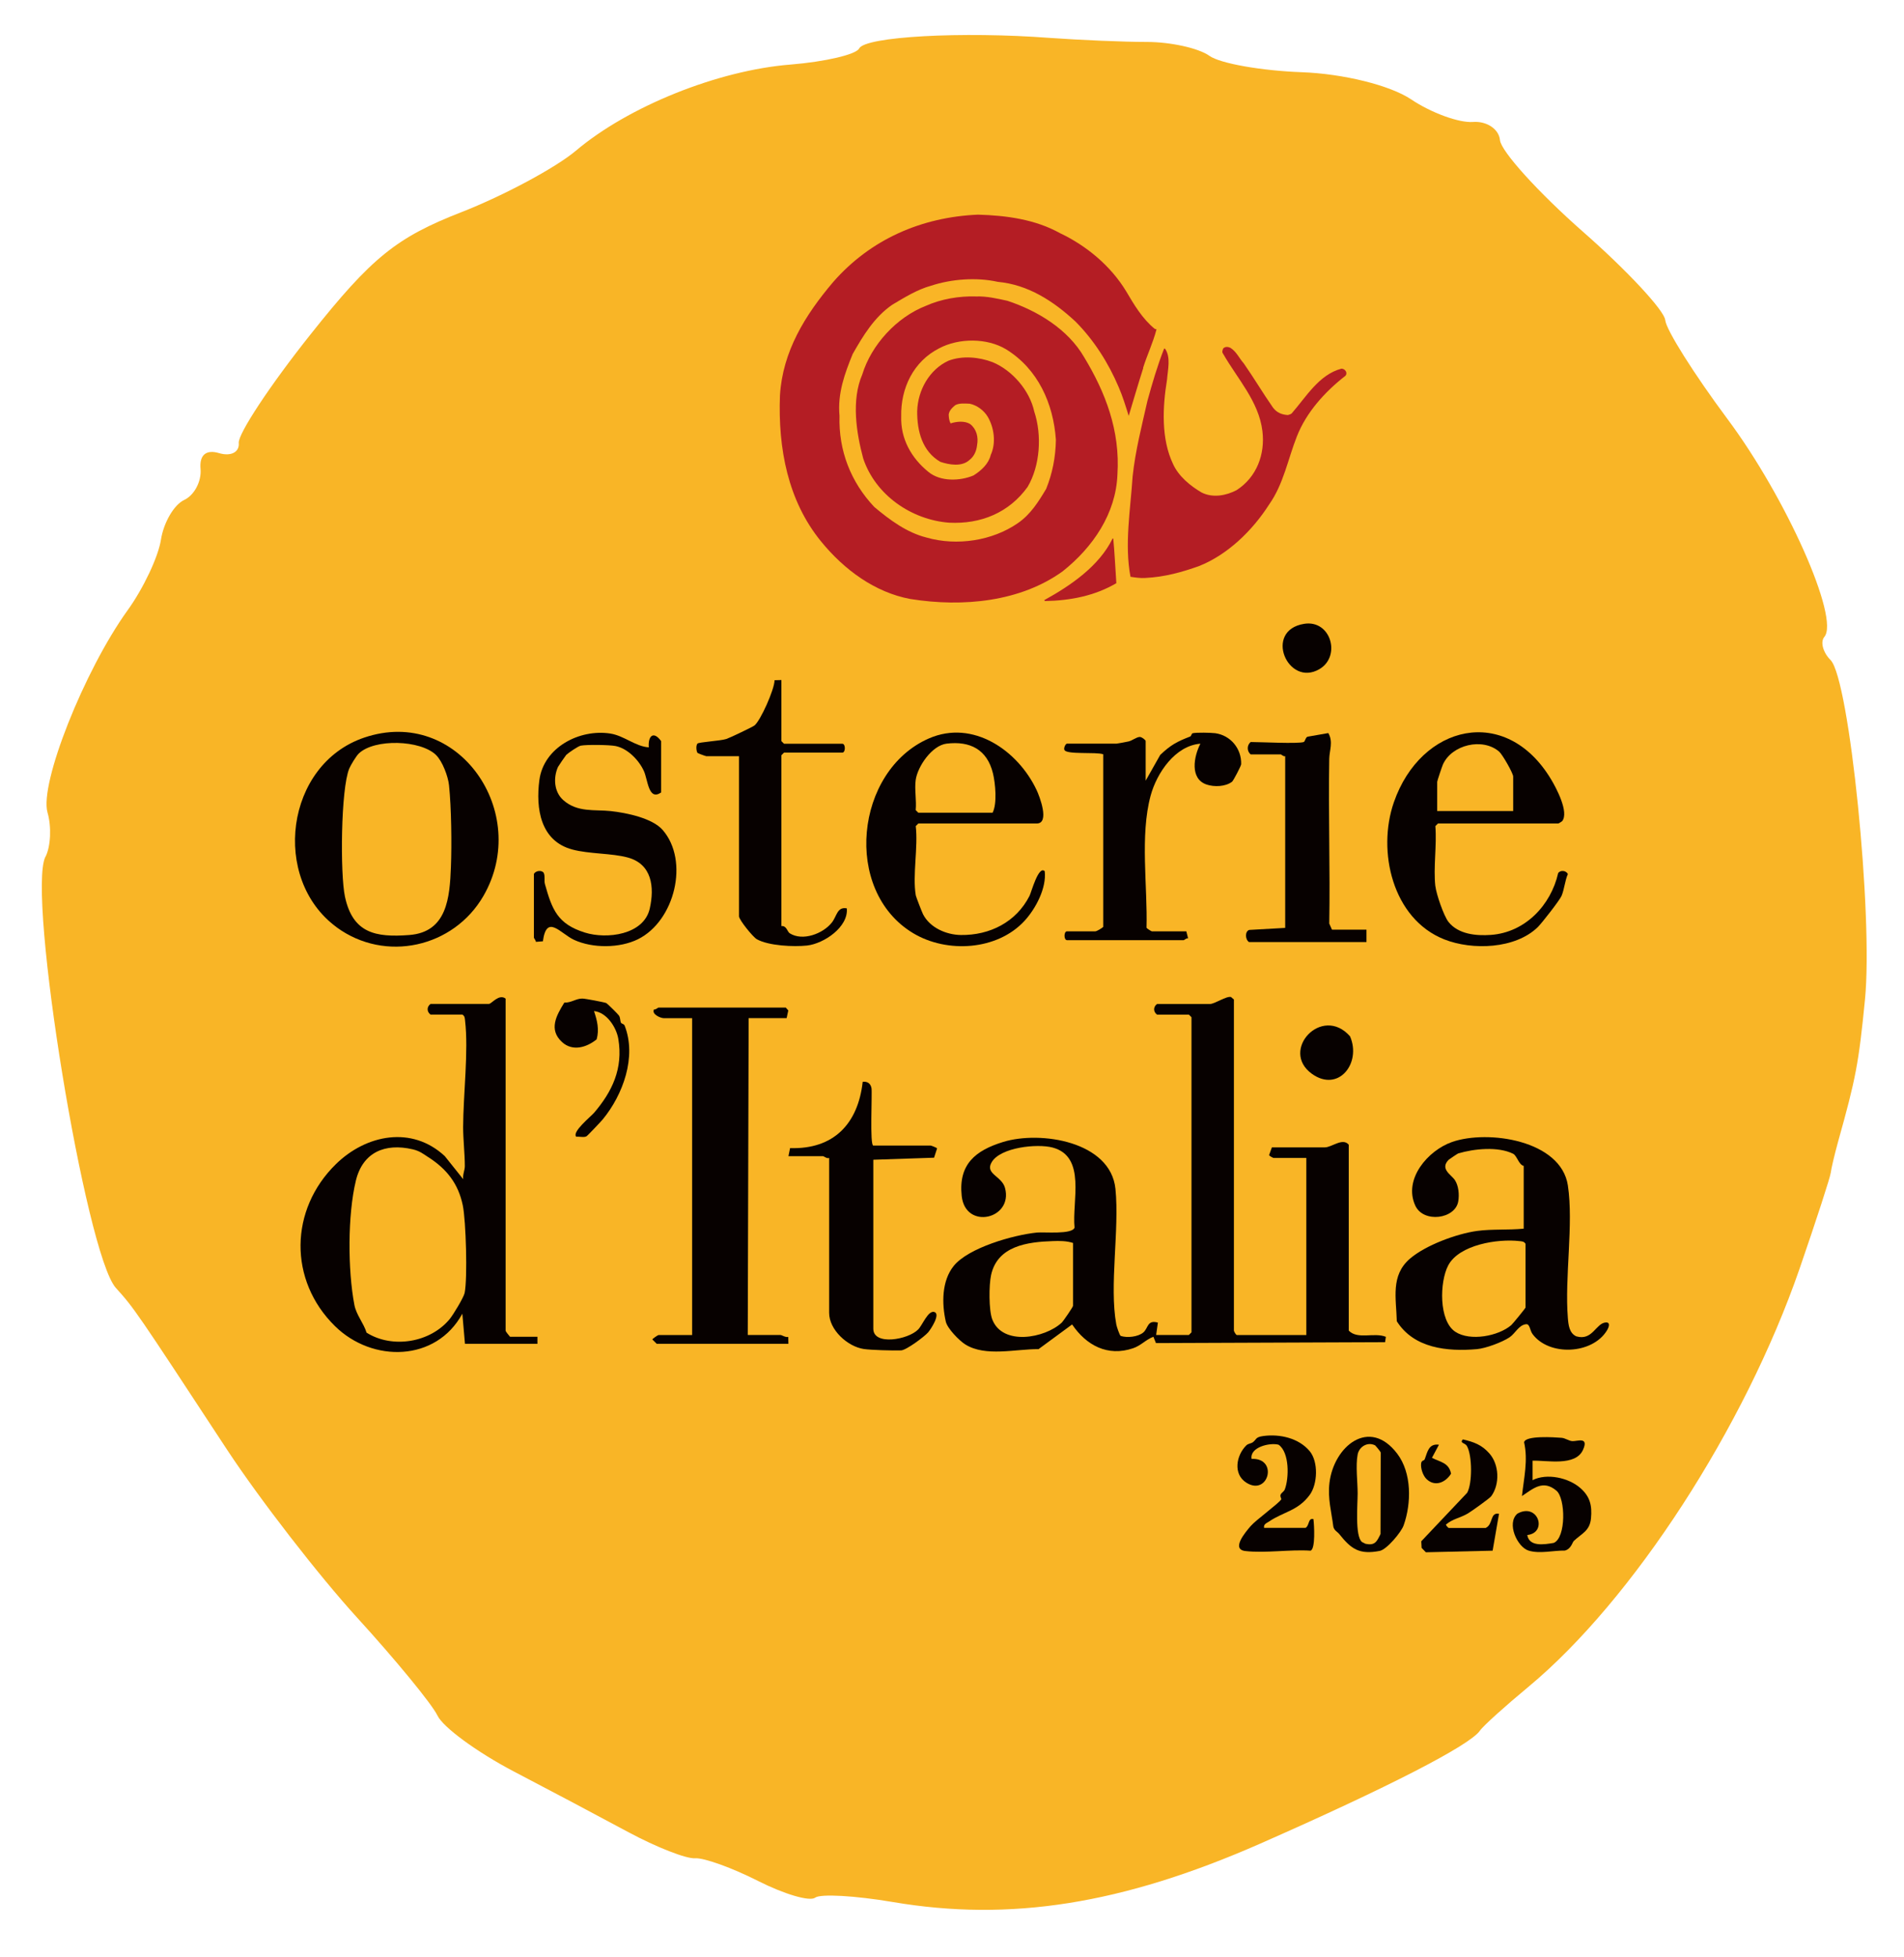
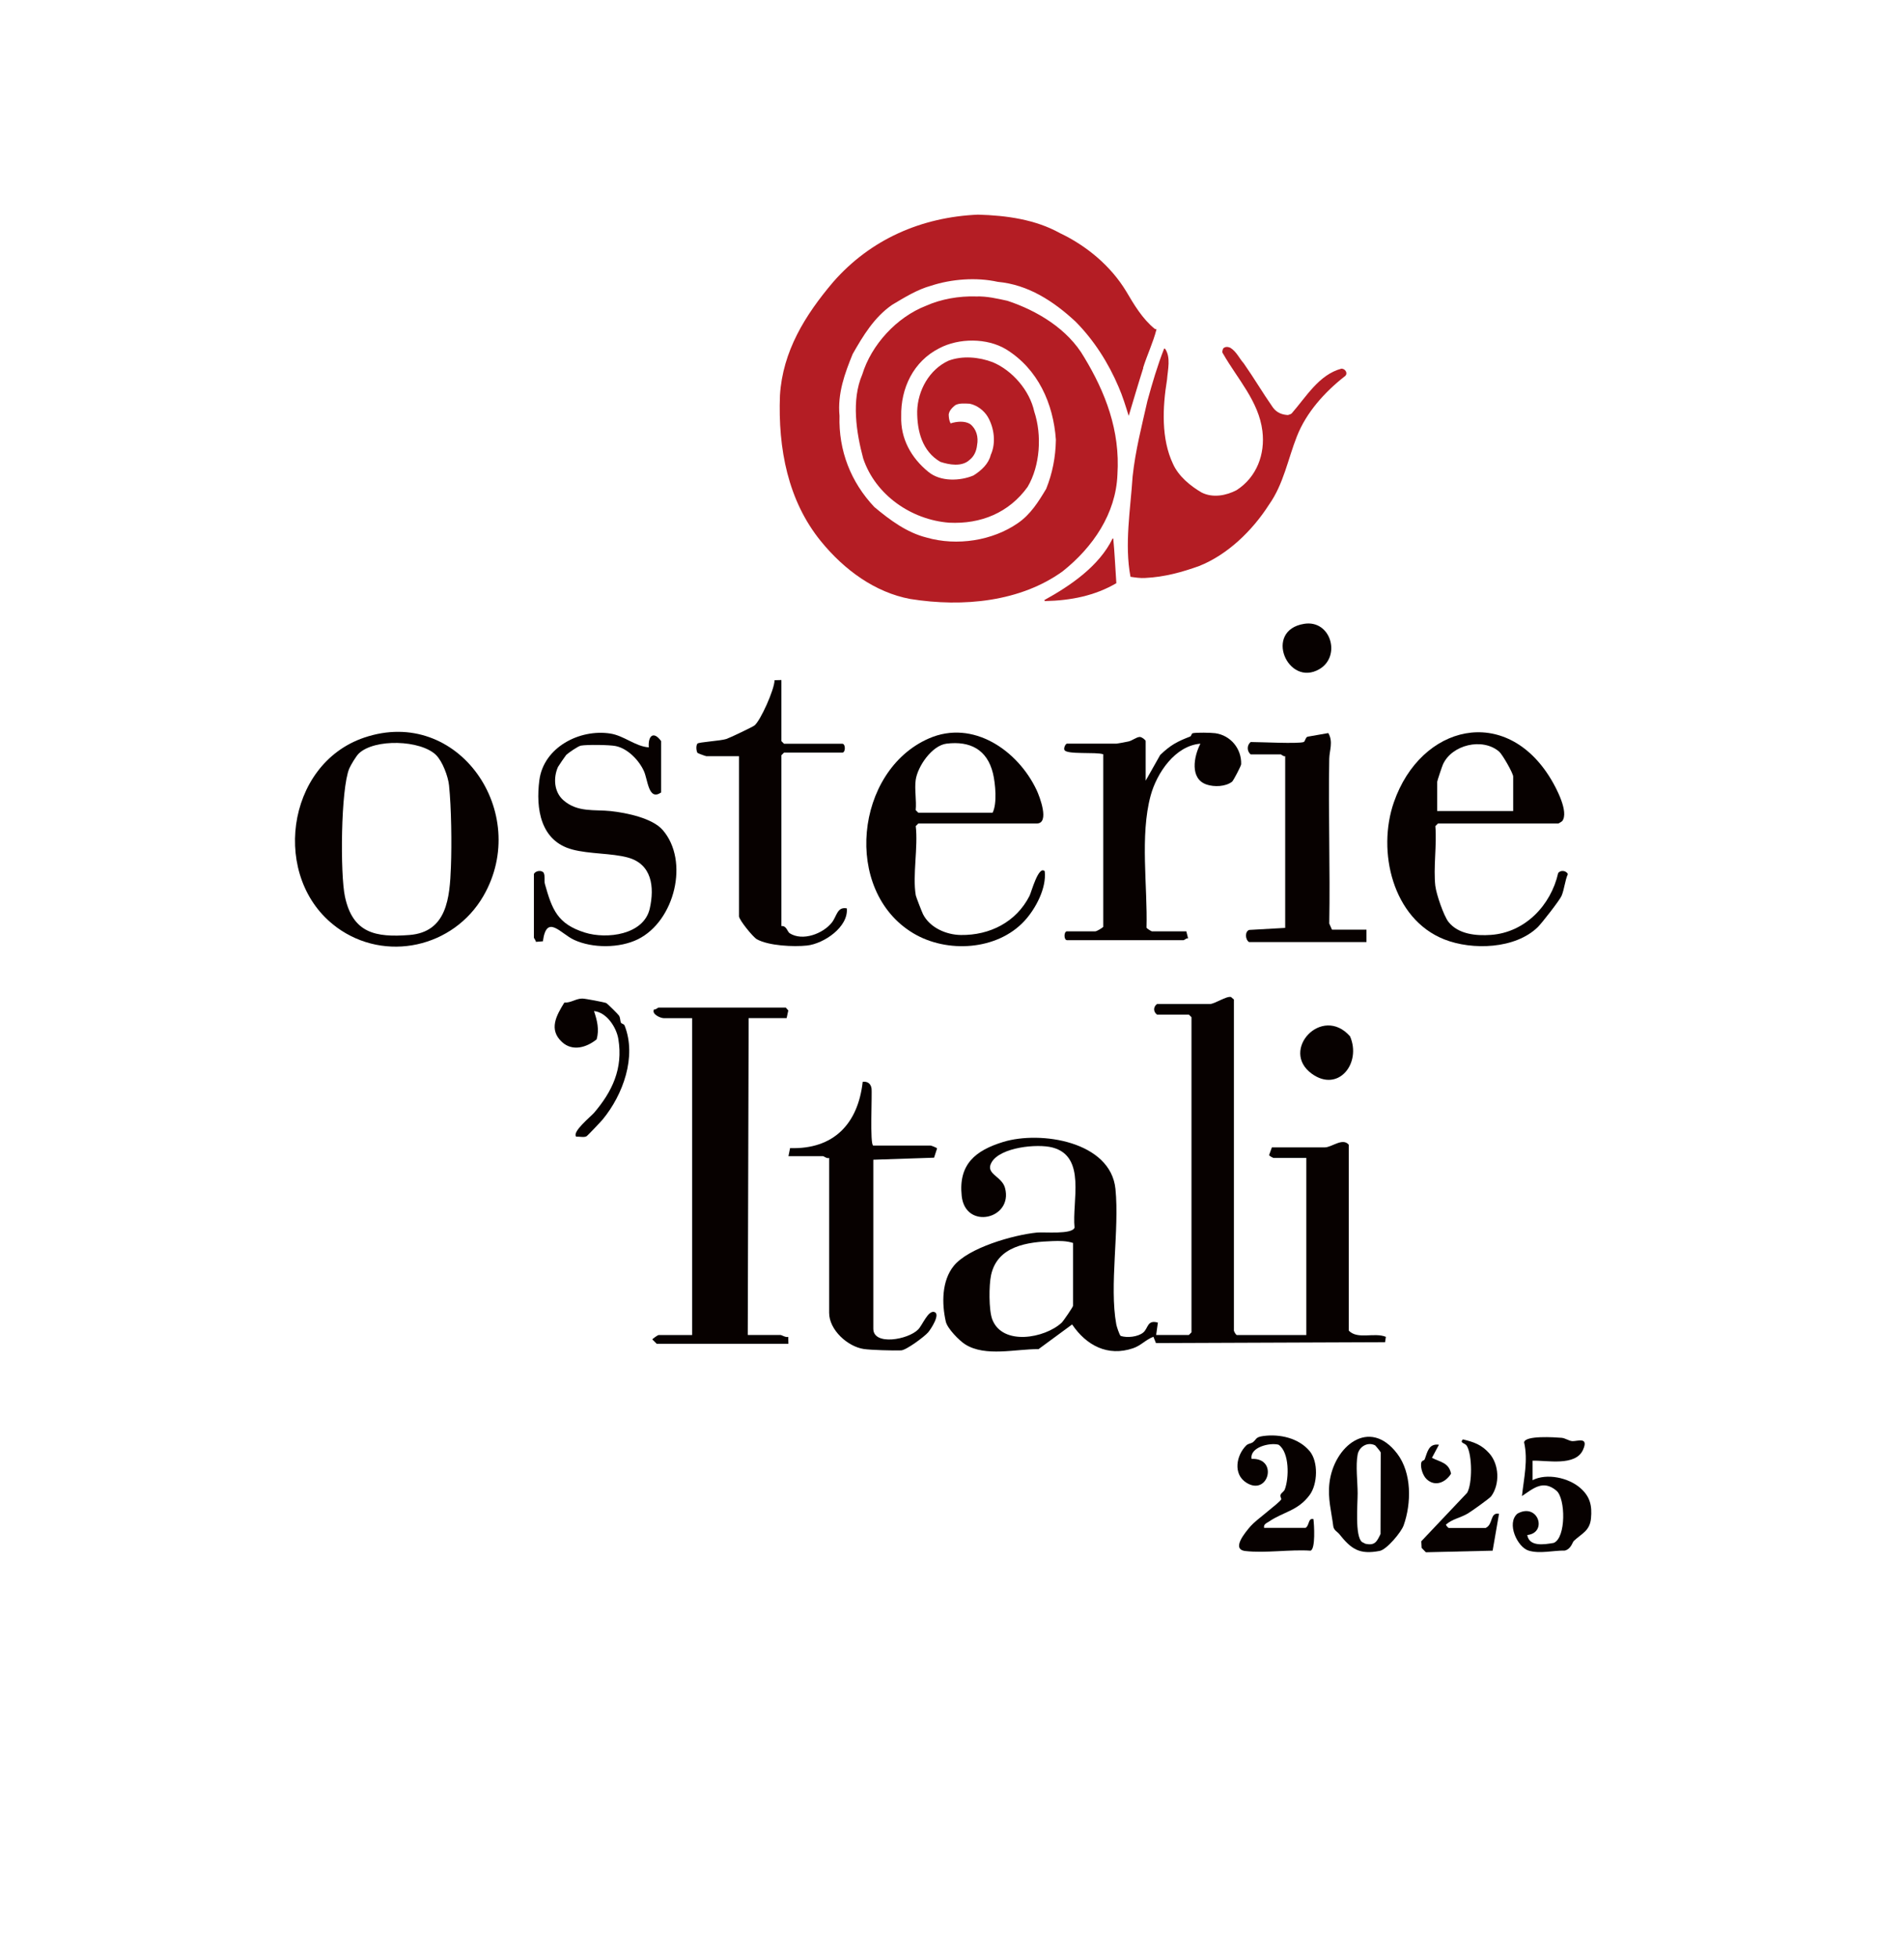
<svg xmlns="http://www.w3.org/2000/svg" fill="none" height="100%" overflow="visible" preserveAspectRatio="none" style="display: block;" viewBox="0 0 145 149" width="100%">
  <g id="Logo-osterie-italia 1">
-     <path d="M3.466 65.233C3.866 64.442 3.931 62.932 3.617 61.858C2.997 59.67 6.399 51.081 9.713 46.472C10.915 44.81 12.057 42.392 12.257 41.091C12.461 39.793 13.247 38.434 14.018 38.071C14.797 37.708 15.352 36.652 15.273 35.714C15.175 34.639 15.692 34.196 16.709 34.507C17.59 34.76 18.247 34.427 18.183 33.723C18.123 33.035 20.579 29.315 23.645 25.466C28.297 19.609 30.194 18.076 35.149 16.15C38.4 14.875 42.311 12.771 43.842 11.488C47.852 8.094 54.685 5.351 60.211 4.915C62.849 4.7 65.204 4.147 65.427 3.693C65.884 2.781 73.281 2.38 79.966 2.887C82.245 3.05 85.594 3.194 87.355 3.194C89.117 3.194 91.278 3.659 92.106 4.253C92.926 4.836 96.086 5.388 99.14 5.498C102.307 5.615 105.871 6.497 107.462 7.564C109 8.597 111.117 9.365 112.171 9.286C113.222 9.207 114.152 9.827 114.231 10.667C114.307 11.511 117.138 14.64 120.535 17.63C123.926 20.604 126.753 23.65 126.817 24.373C126.885 25.115 129.024 28.501 131.56 31.907C136.035 37.908 140.117 47.085 138.934 48.492C138.616 48.871 138.821 49.665 139.414 50.263C140.839 51.731 142.661 69.675 142.029 76.097C141.546 81.001 141.326 82.117 139.988 86.897C139.709 87.914 139.456 88.981 139.425 89.273C139.406 89.56 138.337 92.856 137.04 96.618C132.864 108.677 124.36 121.808 116.427 128.407C114.632 129.894 112.931 131.423 112.697 131.779C111.907 132.899 105.739 136.074 95.908 140.399C85.458 144.981 76.924 146.336 67.982 144.815C65.143 144.334 62.494 144.179 62.082 144.482C61.674 144.8 59.72 144.217 57.751 143.222C55.778 142.219 53.605 141.436 52.935 141.485C52.255 141.534 49.987 140.641 47.886 139.513C45.804 138.39 41.831 136.286 39.084 134.852C36.328 133.402 33.724 131.503 33.309 130.606C32.878 129.724 30.122 126.368 27.193 123.159C24.268 119.95 19.82 114.21 17.306 110.399C10.299 99.721 10.223 99.611 8.821 98.056C6.523 95.49 2.033 68.075 3.458 65.229" fill="#F9B526" id="Vector" />
    <g id="Group">
      <path clip-rule="evenodd" d="M102.439 28.63C100.867 29.856 99.48 31.411 98.769 33.216C98.078 34.961 97.756 36.849 96.645 38.419C95.383 40.395 93.493 42.23 91.328 43.093C90.024 43.562 88.682 43.936 87.215 44.005C86.86 44.031 86.452 43.97 86.093 43.917C85.624 41.447 86.093 38.775 86.255 36.274C86.467 34.291 86.955 32.422 87.382 30.526C87.752 29.175 88.145 27.839 88.652 26.545H88.723C89.184 27.211 88.931 28.146 88.875 28.91C88.527 31.029 88.429 33.421 89.328 35.316C89.744 36.251 90.643 36.993 91.505 37.496C92.356 37.931 93.387 37.734 94.174 37.318C95.7 36.334 96.358 34.594 96.139 32.819C95.863 30.556 94.238 28.849 93.142 26.927C93.036 26.795 93.108 26.685 93.142 26.545C93.285 26.378 93.504 26.394 93.686 26.473C94.158 26.757 94.362 27.264 94.722 27.673C95.496 28.778 96.165 29.917 96.936 31.021C97.235 31.43 97.635 31.574 98.082 31.6C98.18 31.563 98.293 31.547 98.369 31.476C99.476 30.212 100.447 28.524 102.152 28.07C102.435 28.059 102.677 28.407 102.439 28.634V28.63Z" fill="#B41D24" fill-rule="evenodd" id="Vector_2" />
      <path clip-rule="evenodd" d="M87.068 28.009C86.675 29.243 86.331 30.427 85.957 31.665C85.73 30.934 85.496 30.163 85.182 29.447C84.419 27.654 83.33 25.917 81.905 24.483C80.216 22.916 78.288 21.671 75.987 21.459C74.35 21.096 72.457 21.247 70.915 21.751C69.849 22.046 68.904 22.636 67.948 23.204C66.579 24.146 65.718 25.58 64.935 26.957C64.342 28.418 63.771 29.936 63.934 31.665C63.854 34.31 64.796 36.709 66.583 38.601C67.781 39.604 69.063 40.55 70.548 40.924C72.891 41.602 75.601 41.155 77.506 39.838C78.485 39.169 79.086 38.2 79.672 37.22C80.144 36.047 80.39 34.821 80.412 33.485C80.223 30.745 79.059 28.096 76.61 26.59C75.159 25.72 73.02 25.728 71.527 26.518C69.561 27.514 68.586 29.561 68.632 31.706C68.579 33.398 69.388 34.862 70.703 35.929C71.618 36.686 73.118 36.633 74.142 36.198C74.736 35.823 75.287 35.316 75.45 34.639C75.866 33.731 75.715 32.584 75.227 31.74C74.936 31.252 74.407 30.851 73.847 30.738C73.504 30.723 73.05 30.677 72.744 30.851C72.513 31.04 72.283 31.271 72.249 31.563C72.26 31.82 72.283 32.017 72.392 32.236C72.85 32.089 73.466 32.024 73.885 32.289C74.365 32.664 74.524 33.284 74.41 33.89C74.365 34.329 74.188 34.745 73.832 35.021C73.246 35.562 72.287 35.388 71.614 35.165C70.234 34.363 69.837 32.823 69.849 31.305C69.894 29.72 70.771 28.138 72.23 27.465C73.288 27.063 74.558 27.181 75.601 27.578C77.094 28.202 78.417 29.731 78.764 31.336C79.362 33.133 79.21 35.464 78.258 37.072C76.844 39.036 74.702 39.918 72.283 39.797C69.418 39.581 66.67 37.697 65.737 34.904C65.211 32.944 64.826 30.465 65.665 28.517C66.36 26.246 68.288 24.15 70.518 23.283C71.674 22.768 73.039 22.53 74.335 22.572C75.163 22.545 75.945 22.735 76.716 22.901C78.954 23.639 81.319 25.035 82.57 27.207C84.177 29.864 85.314 32.777 85.099 36.122C84.986 39.115 83.224 41.67 80.934 43.494C77.733 45.809 73.364 46.252 69.32 45.605C66.644 45.106 64.3 43.399 62.524 41.219C60.011 38.139 59.243 34.166 59.398 30.102C59.606 26.753 61.3 24.006 63.45 21.474C66.296 18.22 70.174 16.529 74.479 16.343C76.682 16.404 78.867 16.718 80.715 17.747C82.714 18.693 84.581 20.222 85.768 22.186C86.361 23.192 87 24.275 87.945 25.043C87.99 25.05 88.036 25.05 88.073 25.077C87.816 26.083 87.363 27.018 87.053 28.006L87.068 28.009Z" fill="#B41D24" fill-rule="evenodd" id="Vector_3" />
      <path clip-rule="evenodd" d="M85.016 44.402C83.406 45.348 81.565 45.726 79.585 45.764C79.551 45.753 79.551 45.719 79.528 45.692C81.508 44.602 83.704 43.111 84.728 41.004H84.781C84.887 42.078 84.936 43.289 85.016 44.402Z" fill="#B41D24" fill-rule="evenodd" id="Vector_4" />
    </g>
    <g id="Group_2">
      <path d="M93.966 101.306C93.977 101.37 94.109 101.628 94.192 101.647H99.484V88.164H96.993C96.963 88.164 96.664 88.02 96.649 87.945L96.861 87.358H100.897C101.426 87.358 102.254 86.594 102.715 87.158V101.31C103.392 102.014 104.643 101.42 105.542 101.783L105.482 102.192L88.032 102.26L87.839 101.779C87.265 101.991 86.894 102.449 86.29 102.653C84.358 103.312 82.725 102.434 81.648 100.841L79.09 102.721C77.343 102.706 75.061 103.323 73.522 102.369C73.054 102.078 72.15 101.151 72.029 100.629C71.712 99.24 71.716 97.522 72.63 96.387C73.749 94.998 77.185 94.022 78.976 93.844C79.528 93.791 81.652 94.007 81.833 93.469C81.626 91.49 82.756 88.054 80.155 87.37C78.991 87.063 76.187 87.347 75.518 88.493C74.993 89.394 76.293 89.53 76.538 90.45C77.173 92.822 73.522 93.674 73.239 91.063C72.978 88.641 74.293 87.593 76.395 86.946C79.245 86.072 84.585 86.908 84.948 90.525C85.261 93.647 84.468 97.885 85.012 100.841C85.042 101 85.254 101.654 85.348 101.715C85.84 101.877 86.656 101.787 87.057 101.461C87.457 101.136 87.352 100.466 88.179 100.701L88.047 101.643H90.538L90.738 101.442V77.451L90.538 77.251H88.115C87.824 77.039 87.816 76.661 88.115 76.441H92.151C92.503 76.441 93.406 75.817 93.75 75.911L93.969 76.104V101.306H93.966ZM81.716 94.635C81.21 94.472 80.688 94.476 80.163 94.495C78.254 94.559 75.964 94.854 75.476 97.079C75.31 97.836 75.295 99.747 75.567 100.458C76.349 102.487 79.573 101.893 80.851 100.708C80.979 100.587 81.716 99.512 81.716 99.422V94.639V94.635Z" fill="#070100" id="Vector_5" />
-       <path d="M38.505 76.036V101.306C38.505 101.386 38.762 101.681 38.842 101.779H40.928V102.316H35.41L35.21 100.023C33.21 103.694 28.369 103.773 25.515 100.973C21.955 97.48 22.046 92.092 25.583 88.633C27.881 86.386 31.358 85.686 33.872 88.024L35.278 89.784C35.221 89.439 35.399 89.11 35.399 88.788C35.399 87.861 35.27 86.741 35.27 85.814C35.278 83.355 35.69 80.017 35.418 77.713C35.395 77.516 35.403 77.365 35.21 77.247H32.787C32.496 77.035 32.489 76.657 32.787 76.437H37.228C37.436 76.437 37.995 75.643 38.505 76.032V76.036ZM32.632 88.115C32.254 87.873 31.982 87.634 31.426 87.506C29.325 87.018 27.628 87.725 27.103 89.886C26.468 92.501 26.483 96.716 26.989 99.357C27.137 100.125 27.692 100.731 27.915 101.465C29.884 102.706 32.783 102.226 34.257 100.417C34.514 100.103 35.312 98.79 35.384 98.445C35.614 97.333 35.486 92.94 35.244 91.774C34.904 90.128 34.027 89.012 32.636 88.115H32.632Z" fill="#070100" id="Vector_6" />
      <path d="M59.909 77.52H57.014L56.946 101.643H59.436C59.535 101.643 59.829 101.847 60.03 101.79L60.041 102.316H50.014L49.678 101.983C49.693 101.923 50.105 101.647 50.15 101.647H52.709V77.523H50.554C50.29 77.523 49.587 77.202 49.814 76.85C49.942 76.888 50.101 76.714 50.15 76.714H59.841L60.033 76.933L59.905 77.523L59.909 77.52Z" fill="#070100" id="Vector_7" />
-       <path d="M116.042 88.773C115.649 88.671 115.531 87.994 115.229 87.843C114.08 87.275 112.258 87.46 111.049 87.82C111.007 87.831 110.357 88.27 110.327 88.3C109.628 89.004 110.527 89.439 110.796 89.848C111.083 90.283 111.14 90.949 111.056 91.46C110.837 92.819 108.403 93.148 107.78 91.789C106.857 89.772 108.751 87.585 110.588 86.946C113.309 86 118.88 86.809 119.402 90.26C119.848 93.204 119.145 97.261 119.402 100.364C119.443 100.875 119.511 101.503 120.04 101.745C121.288 102.112 121.533 100.731 122.297 100.689C122.686 100.67 122.501 101.102 122.372 101.306C121.257 103.126 117.962 103.27 116.711 101.571C116.506 101.295 116.514 100.814 116.238 100.822C115.664 100.867 115.403 101.529 114.949 101.828C114.386 102.199 113.15 102.661 112.474 102.721C110.214 102.918 107.678 102.661 106.374 100.598C106.328 98.85 105.894 97.121 107.36 95.846C108.558 94.805 110.958 93.927 112.504 93.719C113.63 93.568 114.896 93.662 116.038 93.549V88.766L116.042 88.773ZM116.178 99.554V94.703C116.06 94.51 115.909 94.517 115.713 94.495C114.072 94.302 111.117 94.763 110.285 96.353C109.632 97.602 109.56 100.564 110.833 101.401C111.956 102.139 114.11 101.734 115.089 100.894C115.195 100.803 116.151 99.637 116.178 99.554Z" fill="#070100" id="Vector_8" />
      <path d="M25.633 70.595C20.621 66.917 21.728 58.191 27.738 56.159C34.907 53.733 40.471 61.888 36.816 68.215C34.548 72.142 29.34 73.319 25.633 70.599V70.595ZM33.21 57.487C32.027 56.333 28.531 56.227 27.329 57.366C27.129 57.555 26.706 58.255 26.596 58.52C25.95 60.083 25.901 66.557 26.271 68.275C26.868 71.049 28.596 71.389 31.177 71.189C34.053 70.966 34.25 68.332 34.34 66.001C34.408 64.257 34.374 61.513 34.197 59.799C34.129 59.118 33.694 57.96 33.207 57.487H33.21Z" fill="#070100" id="Vector_9" />
      <path d="M109.314 67.477C109.382 68.075 109.945 69.725 110.308 70.19C111.056 71.136 112.417 71.265 113.551 71.181C116.14 70.992 118.109 68.934 118.665 66.466C118.861 66.228 119.258 66.277 119.402 66.546C119.171 67.072 119.141 67.681 118.922 68.207C118.785 68.536 117.425 70.277 117.119 70.58C115.41 72.26 112.115 72.366 109.987 71.522C106.041 69.959 104.858 64.802 106.151 61.082C108.207 55.164 114.681 53.605 118.12 59.334C118.521 60 119.504 61.839 118.967 62.523C118.888 62.569 118.725 62.698 118.665 62.698H109.511L109.31 62.898C109.431 64.355 109.148 66.058 109.31 67.481L109.314 67.477ZM115.237 61.752V59.122C115.237 58.88 114.424 57.449 114.167 57.226C112.905 56.14 110.558 56.7 109.885 58.21C109.821 58.353 109.45 59.455 109.45 59.527V61.752H115.24H115.237Z" fill="#070100" id="Vector_10" />
      <path d="M69.735 68.15C69.758 68.279 70.212 69.445 70.295 69.611C70.824 70.64 72.064 71.174 73.175 71.189C75.374 71.219 77.389 70.209 78.405 68.207C78.541 67.942 79.09 65.861 79.562 66.334C79.706 67.621 78.874 69.187 78.02 70.114C75.937 72.373 72.105 72.593 69.539 71.049C64.157 67.814 65.117 58.679 70.741 56.223C74.108 54.755 77.525 57.15 78.942 60.151C79.169 60.628 79.963 62.698 78.957 62.698H69.939L69.739 62.898C69.928 64.48 69.486 66.652 69.739 68.154L69.735 68.15ZM69.735 59.39C69.637 60.083 69.807 60.961 69.735 61.68L69.936 61.88H75.59C75.949 61.195 75.805 59.651 75.62 58.883C75.178 57.071 73.885 56.401 72.086 56.62C70.971 56.757 69.879 58.357 69.735 59.387V59.39Z" fill="#070100" id="Vector_11" />
      <path d="M87.238 59.459L88.357 57.479C89.147 56.726 89.634 56.462 90.636 56.079C90.73 56.041 90.734 55.849 90.836 55.826C91.127 55.761 92.219 55.784 92.552 55.826C93.712 55.989 94.555 56.995 94.521 58.183C94.517 58.323 93.92 59.447 93.833 59.515C93.334 59.901 92.469 59.931 91.883 59.731C90.598 59.292 90.912 57.593 91.418 56.624C89.498 56.772 88.096 58.849 87.627 60.578C86.803 63.629 87.401 67.492 87.314 70.64C87.352 70.701 87.68 70.909 87.718 70.909H90.345L90.481 71.446C90.349 71.408 90.194 71.582 90.144 71.582H81.259C81.006 71.582 81.006 70.909 81.259 70.909H83.413C83.519 70.909 83.912 70.678 84.018 70.572V57.43C83.496 57.233 81.18 57.476 81.059 57.09C80.991 56.957 81.149 56.62 81.259 56.62H85.027C85.091 56.62 85.779 56.484 85.938 56.454C86.206 56.401 86.558 56.11 86.803 56.11C86.962 56.11 87.249 56.348 87.249 56.42V59.451L87.238 59.459Z" fill="#070100" id="Vector_12" />
      <path d="M66.508 87.222H70.884C70.918 87.222 71.349 87.385 71.364 87.438L71.134 88.145L66.508 88.3V101.17C66.508 102.468 69.15 102.01 69.924 101.223C70.253 100.89 70.676 99.758 71.149 99.891C71.659 100.035 70.877 101.219 70.684 101.442C70.404 101.768 69.017 102.801 68.624 102.816C68.034 102.839 66.33 102.793 65.778 102.71C64.55 102.525 63.144 101.257 63.144 99.955V88.164C62.974 88.236 62.743 88.028 62.671 88.028H60.045L60.169 87.415C63.488 87.521 65.344 85.564 65.699 82.367C66.05 82.322 66.3 82.488 66.368 82.844C66.436 83.2 66.224 87.222 66.508 87.222Z" fill="#070100" id="Vector_13" />
      <path d="M59.508 51.777V56.428L59.708 56.628H64.149C64.402 56.628 64.402 57.302 64.149 57.302H59.708L59.508 57.502V70.508C59.905 70.47 59.954 70.935 60.139 71.056C61.114 71.681 62.671 71.098 63.348 70.243C63.737 69.751 63.749 69.021 64.489 69.161C64.622 70.587 62.736 71.851 61.462 71.991C60.449 72.101 58.533 72.014 57.637 71.511C57.331 71.337 56.28 70.027 56.28 69.77V57.574H53.79C53.74 57.574 53.14 57.358 53.109 57.313C53.019 57.124 52.996 56.787 53.109 56.62C53.196 56.499 54.867 56.412 55.313 56.265C55.574 56.178 57.289 55.364 57.452 55.239C57.906 54.895 58.986 52.484 58.986 51.792L59.508 51.777Z" fill="#070100" id="Vector_14" />
      <path d="M40.66 66.535C40.796 66.292 41.249 66.224 41.408 66.459C41.529 66.728 41.423 67.038 41.499 67.31C42.043 69.255 42.459 70.353 44.541 71.004C46.204 71.526 49.035 71.185 49.485 69.168C49.851 67.534 49.647 65.797 47.822 65.293C46.586 64.953 44.885 65.029 43.585 64.68C41.159 64.033 40.792 61.57 41.075 59.402C41.401 56.897 44.144 55.485 46.484 55.852C47.527 56.015 48.404 56.84 49.409 56.901C49.341 56.026 49.768 55.621 50.35 56.428V60.336C49.375 61.006 49.345 59.375 49.031 58.694C48.65 57.869 47.799 56.987 46.881 56.802C46.416 56.708 44.689 56.685 44.231 56.772C44.027 56.81 43.283 57.321 43.12 57.479C43.079 57.517 42.519 58.335 42.493 58.395C42.126 59.22 42.19 60.298 42.901 60.923C43.982 61.877 45.29 61.623 46.51 61.755C47.731 61.888 49.681 62.293 50.464 63.19C52.512 65.543 51.39 70.122 48.585 71.511C47.194 72.199 45.131 72.211 43.721 71.56C42.678 71.079 41.627 69.547 41.344 71.669L40.811 71.711C40.811 71.601 40.66 71.439 40.66 71.389V66.538V66.535Z" fill="#070100" id="Vector_15" />
      <path d="M99.283 56.496C99.393 56.458 99.423 56.132 99.582 56.091L101.158 55.815C101.547 56.484 101.241 57.135 101.23 57.771C101.154 61.948 101.305 66.137 101.23 70.319L101.438 70.784H104.064V71.726H95.115C94.816 71.518 94.805 70.913 95.133 70.803L97.874 70.648V57.574C97.741 57.619 97.583 57.438 97.537 57.438H95.251C94.948 57.207 94.948 56.726 95.251 56.496C95.988 56.496 98.853 56.643 99.287 56.496H99.283Z" fill="#070100" id="Vector_16" />
      <path d="M101.986 116.794C101.85 116.624 101.608 116.537 101.54 116.234C101.396 115.088 101.105 114.111 101.245 112.908C101.57 110.13 104.28 107.875 106.408 110.683C107.523 112.155 107.492 114.456 106.895 116.139C106.71 116.662 105.61 117.979 105.07 118.084C103.528 118.38 102.912 117.956 101.986 116.794ZM104.703 110.036C104.129 109.763 103.505 110.157 103.392 110.743C103.229 111.58 103.392 112.863 103.392 113.699C103.395 114.493 103.172 116.968 103.724 117.407L103.993 117.543C104.707 117.691 104.851 117.384 105.134 116.798L105.149 110.596C105.134 110.505 104.733 110.047 104.703 110.028V110.036Z" fill="#070100" id="Vector_17" />
      <path d="M99.419 116.332C99.733 116.162 99.601 115.561 100.024 115.659C100.081 116.075 100.194 117.941 99.805 118.066C98.244 117.96 96.358 118.27 94.835 118.092C93.724 117.96 94.869 116.631 95.243 116.196C95.644 115.727 97.405 114.456 97.575 114.157C97.602 114.111 97.458 113.933 97.533 113.782C97.594 113.657 97.783 113.559 97.843 113.404C98.172 112.545 98.21 110.581 97.371 109.998C96.702 109.816 95.16 110.191 95.315 111.076C97.382 110.989 96.592 113.949 94.918 112.889C93.886 112.238 94.147 110.808 94.907 110.055C95.065 109.9 95.262 109.915 95.406 109.813C95.697 109.604 95.583 109.419 96.207 109.336C97.454 109.166 98.905 109.487 99.741 110.49C100.41 111.296 100.349 112.991 99.741 113.82C98.845 115.038 97.745 115.099 96.653 115.841C96.464 115.969 96.214 116.037 96.267 116.329H99.431L99.419 116.332Z" fill="#070100" id="Vector_18" />
      <path d="M116.714 111.213V112.696C117.803 112.144 119.458 112.511 120.354 113.298C121.095 113.949 121.253 114.637 121.163 115.602C121.072 116.567 120.467 116.745 119.851 117.328C119.742 117.434 119.655 117.926 119.175 118.058C118.298 118.043 117.251 118.323 116.404 118.058C115.558 117.793 114.707 115.988 115.558 115.246C117.134 114.372 117.882 116.703 116.31 116.874C116.461 117.793 117.614 117.593 118.324 117.475C119.273 117.082 119.231 114.089 118.532 113.498C117.508 112.635 116.76 113.339 115.906 113.907C116.049 112.545 116.382 111.194 116.068 109.813C116.163 109.279 118.385 109.43 118.922 109.472C119.209 109.495 119.473 109.71 119.749 109.726C120.116 109.744 121.027 109.358 120.547 110.403C119.968 111.659 117.799 111.179 116.711 111.213H116.714Z" fill="#070100" id="Vector_19" />
      <path d="M113.15 116.332C113.732 116.052 113.449 115.137 114.159 115.254L113.672 118.066L108.588 118.187L108.263 117.854L108.237 117.35L111.729 113.661C112.134 112.968 112.126 110.804 111.71 110.089C111.574 109.854 111.132 109.884 111.404 109.593C112.251 109.79 112.848 110.006 113.43 110.668C114.171 111.512 114.235 112.999 113.566 113.918C113.445 114.085 112.043 115.08 111.782 115.235C111.196 115.579 110.648 115.632 110.123 116.071C110.085 116.124 110.301 116.336 110.323 116.336H113.15V116.332Z" fill="#070100" id="Vector_20" />
      <path d="M47.3 77.883C47.331 77.94 47.516 77.955 47.569 78.087C48.502 80.456 47.448 83.351 45.902 85.228C45.77 85.39 44.745 86.473 44.666 86.514C44.469 86.624 44.122 86.522 43.887 86.548C43.528 86.193 44.983 85.023 45.237 84.732C46.612 83.124 47.467 81.368 47.089 79.101C46.941 78.216 46.2 77.073 45.237 76.982C45.475 77.694 45.649 78.375 45.437 79.135C44.673 79.752 43.608 80.074 42.806 79.344C41.76 78.39 42.372 77.315 42.977 76.335C43.483 76.365 43.872 76.021 44.352 76.029C44.556 76.029 46.023 76.305 46.174 76.373C46.253 76.411 47.039 77.187 47.126 77.308C47.259 77.489 47.21 77.709 47.297 77.879L47.3 77.883Z" fill="#070100" id="Vector_21" />
      <path d="M102.813 78.905C103.702 80.948 101.921 83.215 99.903 81.754C97.443 79.975 100.682 76.479 102.813 78.905Z" fill="#070100" id="Vector_22" />
      <path d="M99.317 47.497C101.351 47.168 102.156 49.968 100.478 50.948C98.07 52.352 96.199 48 99.317 47.497Z" fill="#070100" id="Vector_23" />
      <path d="M109.582 110.002L109.05 110.997C109.677 111.319 110.346 111.36 110.505 112.204C110.089 112.874 109.284 113.226 108.645 112.62C108.365 112.355 108.173 111.784 108.229 111.406C108.267 111.167 108.449 111.232 108.498 111.107C108.698 110.611 108.774 109.884 109.586 109.998L109.582 110.002Z" fill="#070100" id="Vector_24" />
    </g>
  </g>
</svg>